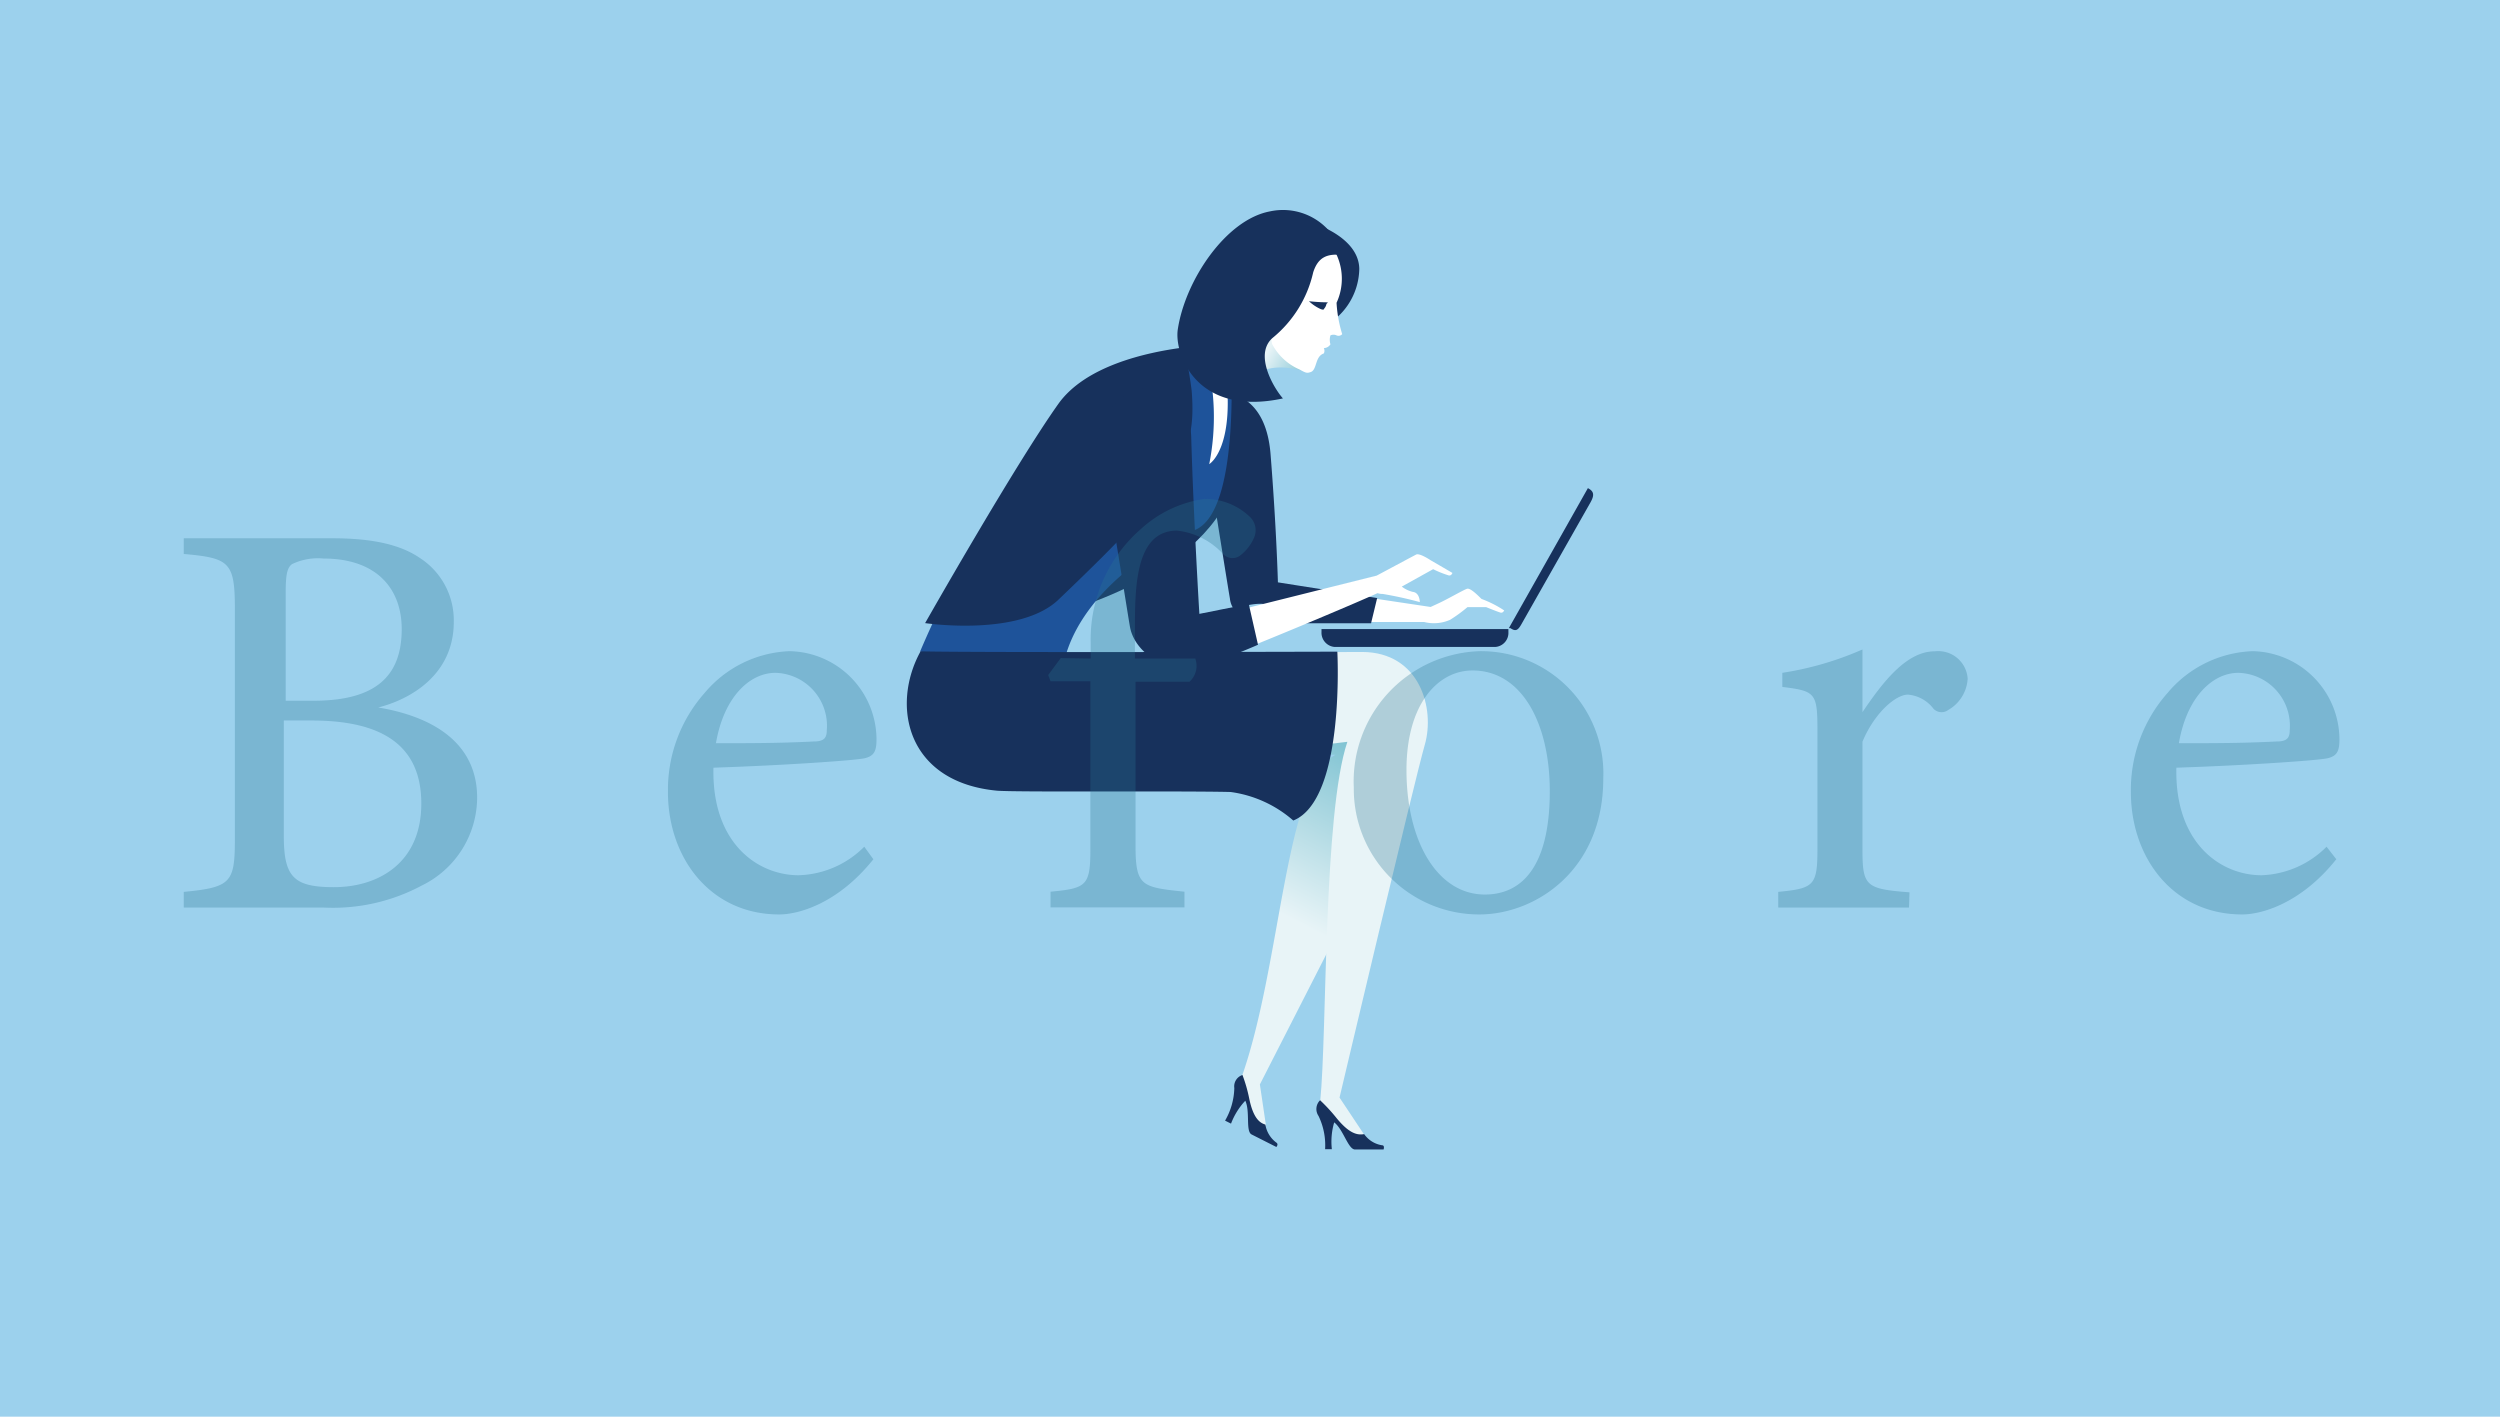
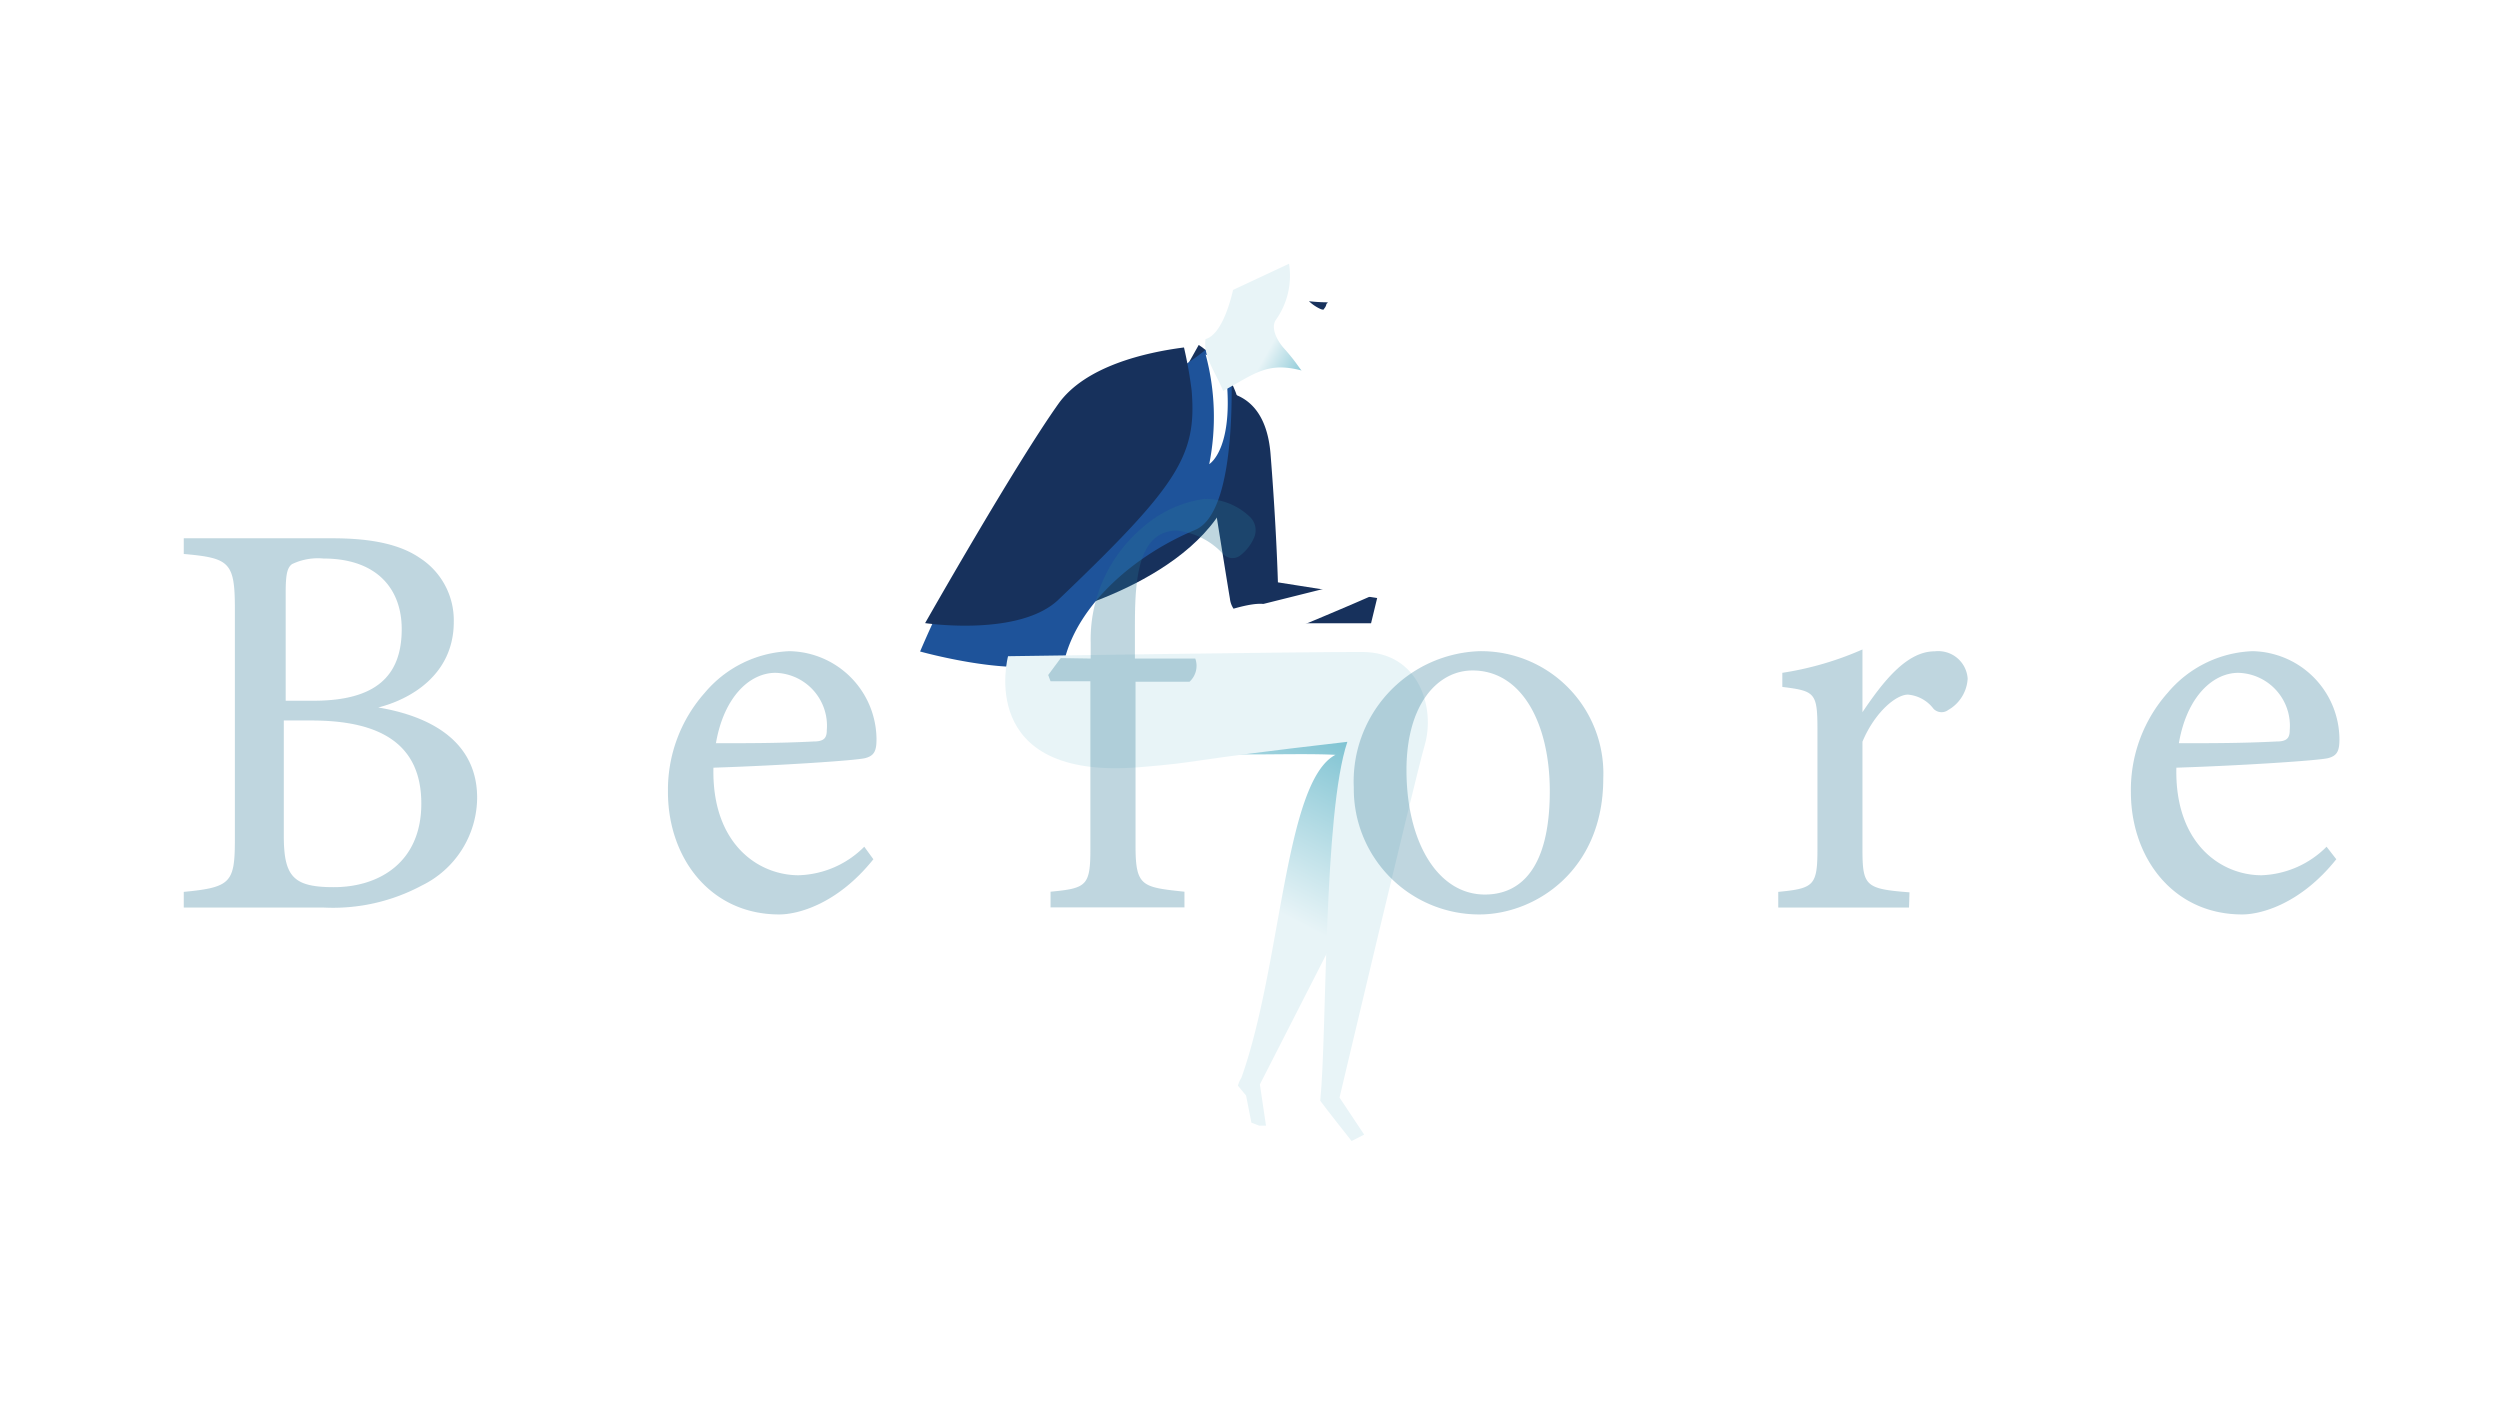
<svg xmlns="http://www.w3.org/2000/svg" xmlns:xlink="http://www.w3.org/1999/xlink" viewBox="0 0 159.44 90.35">
  <defs>
    <linearGradient id="New_Gradient_Swatch_13" x1="-2733.22" y1="-550.84" x2="-2742.89" y2="-537.72" gradientTransform="rotate(-9.04 2419.503 -18073.418)" gradientUnits="userSpaceOnUse">
      <stop offset="0" stop-color="#57b0c4" />
      <stop offset="1" stop-color="#e8f4f7" />
    </linearGradient>
    <linearGradient id="New_Gradient_Swatch_13-2" x1="-966.87" y1="3042" x2="-971.03" y2="3042.59" gradientTransform="rotate(37.69 3981.18 3073.801)" xlink:href="#New_Gradient_Swatch_13" />
    <style>.cls-2{fill:#fff}.cls-4{fill:#17315c}</style>
  </defs>
  <g id="レイヤー_2" data-name="レイヤー 2">
    <g id="レイヤー_2-2" data-name="レイヤー 2">
-       <path fill="#9cd1ed" d="M0 0h159.44v90.35H0z" />
      <path class="cls-2" d="M79.83 37l11.41 1.71.54-.25c.56-.26 1.54-.83 1.78-.91s.83.57.93.65a7 7 0 011.44.73s-.07.18-.23.14-.92-.35-.92-.35h-1.19a9.28 9.28 0 01-1.11.81 2.56 2.56 0 01-1.65.14h-9.06z" />
      <path d="M69.6 44.88c.12 4.2 10.46 3 15.57 3.26-3.25 1.7-3.43 13.39-6 20.6a1.76 1.76 0 00-.22.5l.52.63.34 1.73.5.19h.43l-.39-2.63 5.59-10.95c2.33-4.49 3.92-8.69 4.11-9.09.44-.92 1.61-3.78-.13-5.91-.55-.67-3.88-1-3.88-1s-16.52-.12-16.44 2.67z" fill="url(#New_Gradient_Swatch_13)" />
      <path class="cls-4" d="M76.34 25.09s1.94 12.19 2.1 13.09a1.41 1.41 0 00.23.64c3.7-1.06 2 .92 3.17.93h5.6l.39-1.61-6.33-1s-.09-3.43-.47-8.19c-.42-5.16-4.69-3.86-4.69-3.86z" />
      <path class="cls-4" d="M66.73 39.32s9.81-2.19 11.92-8.32c2.21-6.38-2.2-9-2.2-9z" />
      <path d="M67.94 41.9c.89-3.27 4.19-6.39 8.29-8.11 3.13-1.32 2.19-12.57 2.19-12.57a2.34 2.34 0 01-.55.07c-1.41 2.17-9.06 5.6-11.8 7a73 73 0 00-7.39 13.26s7.03 1.97 9.26.35z" fill="#1e539a" />
      <path class="cls-4" d="M59 39.74s5.74-10.11 8.51-14c1.71-2.38 5.51-3.26 8-3.58a26.85 26.85 0 01.49 2.76c.33 4.12-.83 6-8.43 13.26C65.1 40.65 59 39.74 59 39.74z" />
      <path d="M87 72.36L85.43 70s4.78-20.22 5.44-22.51-.31-5.9-4-5.91-22.58.27-22.58.27-2.14 7.94 8.38 7.08c4.26-.35 2.15-.34 13.26-1.62-1.54 4.56-1.29 18.55-1.73 22.89.25.36 2 2.57 2 2.57z" fill="#e8f4f7" />
-       <path class="cls-4" d="M87 72.33a1.72 1.72 0 001.14.71c.19 0 .1.27.1.27h-1.82c-.44 0-.74-1.27-1.33-1.73a4.36 4.36 0 00-.15 1.71h-.43a4.28 4.28 0 00-.42-2.12.78.78 0 01.1-1 10.88 10.88 0 011.06 1.15c.83 1.01 1.34 1.08 1.75 1.01zM58.71 41.54c-1.9 3.44-.91 8.36 4.91 8.89 1.59.1 11.41 0 14.86.08a7.61 7.61 0 014 1.82c3.32-1.33 2.81-10.77 2.81-10.77s-22.59.07-26.58-.02z" />
      <path class="cls-2" d="M77.12 29.6a15.39 15.39 0 00-.23-7c.25.15.93.42 1.22.62.76 5.36-.99 6.38-.99 6.38zM75.8 39.71l12-3 2-1.07.51-.27c.22-.12.93.36.93.36s1 .58 1.39.81c0 0-.06.19-.23.16a6.55 6.55 0 01-1-.4l-2 1.11a1.87 1.87 0 00.71.34c.44.05.44.65.44.65a24 24 0 00-2.36-.52 1.12 1.12 0 01-.34-.05c-1.45.66-5.24 2.25-8 3.37-3.56 1.41-4.05-1.49-4.05-1.49z" />
-       <path class="cls-4" d="M79.64 38.52l-3.15.63s-.38-6.31-.52-11.31c-.08-2.84-3.39-3.07-3.39-3.07s-3.87 1.67-2.23 5.29c.26.59 1.58 9.22 1.73 10 .36 1.67 2.58 3.22 5.25 2.22 1.38-.51 2.54-1 2.9-1.16zm4.17-24.26s2.84.86 2.88 2.88A4.25 4.25 0 0184.06 21z" />
      <path d="M76.88 21.63c1.12-.32 1.67-2.76 1.76-3.14l3.57-1.67a4.86 4.86 0 01-.84 3.58c-.36.54.12 1.38.53 1.83.7.78.92 1.18 1.11 1.4-2.2-.58-3 .22-5 1.3-.61-1.42-1.26-2.18-1.13-3.3z" fill="url(#New_Gradient_Swatch_13-2)" />
-       <path class="cls-2" d="M82.87 23.56a3.58 3.58 0 01-1.74-1.62 5.24 5.24 0 01.2-2.82 1.56 1.56 0 01-.11-1.28c.3-.56.31-.89 1.34-.65 1.53.34 1.32-2.05 1.32-2.05l.46.22a3.39 3.39 0 01.82.72 3.66 3.66 0 01.08 3.23 8.25 8.25 0 00.36 2 .31.31 0 01-.36.08.46.46 0 00-.39 0 1 1 0 000 .57.51.51 0 01-.42.24.4.4 0 010 .34c-.6.2-.41 1.1-.88 1.2-.22.08-.33.01-.68-.18z" />
      <path class="cls-4" d="M84.45 19.68c0 .06-.07.11-.29 0a2.68 2.68 0 01-.68-.47 10.92 10.92 0 001.11.07c.2 0 0 .06 0 .13a.57.57 0 01-.14.27z" />
-       <path class="cls-4" d="M81 13.48a3.92 3.92 0 014.6 2.78c-.93-.09-1.53.11-1.85 1.11a7.54 7.54 0 01-2.6 4.19c-1.19 1.06.1 3.21.67 3.85-5.52 1.19-6.92-2.83-6.71-4.37.46-3.14 3.07-7.04 5.89-7.56zm3.28 26.64v.19a.91.91 0 00.84.95h10.24a.9.9 0 00.84-.95v-.19zm11.95-.06h.1c.32.22.47.16.7-.25l4.4-7.76c.23-.41.25-.66-.06-.86l-.1-.06zM80.7 71.72a1.78 1.78 0 00.7 1.15c.16.11 0 .28 0 .28l-1.58-.8c-.39-.2-.08-1.47-.4-2.15a4.43 4.43 0 00-.91 1.46l-.38-.19a4.34 4.34 0 00.59-2.08.76.76 0 01.52-.83 9.64 9.64 0 01.43 1.5c.26 1.27.68 1.56 1.03 1.66z" />
      <path d="M24.12 45.12c3.48.58 6.31 2.25 6.31 5.76a6.27 6.27 0 01-3.52 5.59 12 12 0 01-6.27 1.41h-8.92v-1c3.08-.29 3.26-.62 3.26-3.48V38.85c0-3-.33-3.26-3.26-3.52v-1h9.5c2.72 0 4.42.47 5.58 1.27a4.73 4.73 0 012.14 4.06c0 3.39-2.79 4.95-4.82 5.46zM20 44.69c4 0 5.62-1.6 5.62-4.57 0-2.54-1.56-4.5-5-4.5a3.8 3.8 0 00-2 .36c-.29.22-.4.62-.4 1.78v6.93zm-1.9 8.62c0 2.61.62 3.27 3.19 3.27 2.83 0 5.58-1.53 5.58-5.33s-2.61-5.3-7-5.3H18.1zm37.6 1.49c-2.32 2.9-4.86 3.52-6 3.52-4.42 0-7.1-3.63-7.1-7.8a9.32 9.32 0 012.35-6.34 7.42 7.42 0 015.4-2.65 5.65 5.65 0 015.55 5.62c0 .73-.14 1.05-.72 1.2s-5.37.47-9.68.61c-.11 4.86 2.86 6.86 5.43 6.86A6.15 6.15 0 0055.12 54zm-6.24-11.89c-1.66 0-3.3 1.56-3.8 4.49 2 0 4.06 0 6.2-.11.65 0 .87-.18.87-.72a3.38 3.38 0 00-3.27-3.66zm20.1-.91v-1a9.32 9.32 0 013.19-7.25 7.57 7.57 0 014.06-1.93A4.12 4.12 0 0179.75 33a1.18 1.18 0 01.25 1.24 2.87 2.87 0 01-.87 1.16.82.82 0 01-1.13-.07 4.69 4.69 0 00-2.93-1.49c-2.69 0-2.69 3.67-2.69 6.42V42h3.85a1.37 1.37 0 01-.37 1.48h-3.44v10.45c0 2.61.4 2.65 3.12 2.94v1H67v-1c2.29-.22 2.54-.37 2.54-2.72v-10.7H67l-.15-.4.8-1.08zm24.78-.47a7.8 7.8 0 017.91 8.12c0 5.88-4.35 8.67-7.91 8.67a8 8 0 01-8-8.09 8.31 8.31 0 018-8.7zm-.43 1.23c-2.21 0-4.21 2.14-4.21 6.35 0 4.6 2 7.94 5 7.94 2.25 0 4.14-1.63 4.14-6.6 0-4.24-1.74-7.69-4.93-7.69zm27.84 15.12h-8.34v-1c2.29-.22 2.5-.4 2.5-2.76v-7.55c0-2.39-.14-2.5-2.24-2.76v-.9a20.26 20.26 0 005.11-1.49v4c1.27-1.88 2.79-3.88 4.6-3.88a1.88 1.88 0 012.11 1.74 2.46 2.46 0 01-1.24 2 .71.71 0 01-.94-.08 2.29 2.29 0 00-1.63-.9c-.76 0-2.11 1.12-2.9 3v6.82c0 2.39.18 2.57 3 2.79zM149 54.8c-2.32 2.9-4.86 3.52-6 3.52-4.42 0-7.1-3.63-7.1-7.8a9.32 9.32 0 012.35-6.34 7.42 7.42 0 015.4-2.65 5.65 5.65 0 015.55 5.62c0 .73-.14 1.05-.72 1.2s-5.37.47-9.68.61c-.11 4.86 2.86 6.86 5.43 6.86a6.15 6.15 0 004.15-1.82zm-6.24-11.89c-1.66 0-3.3 1.56-3.8 4.49 2 0 4.06 0 6.2-.11.65 0 .87-.18.87-.72a3.38 3.38 0 00-3.31-3.66z" fill="#2a7595" opacity=".3" />
    </g>
  </g>
</svg>